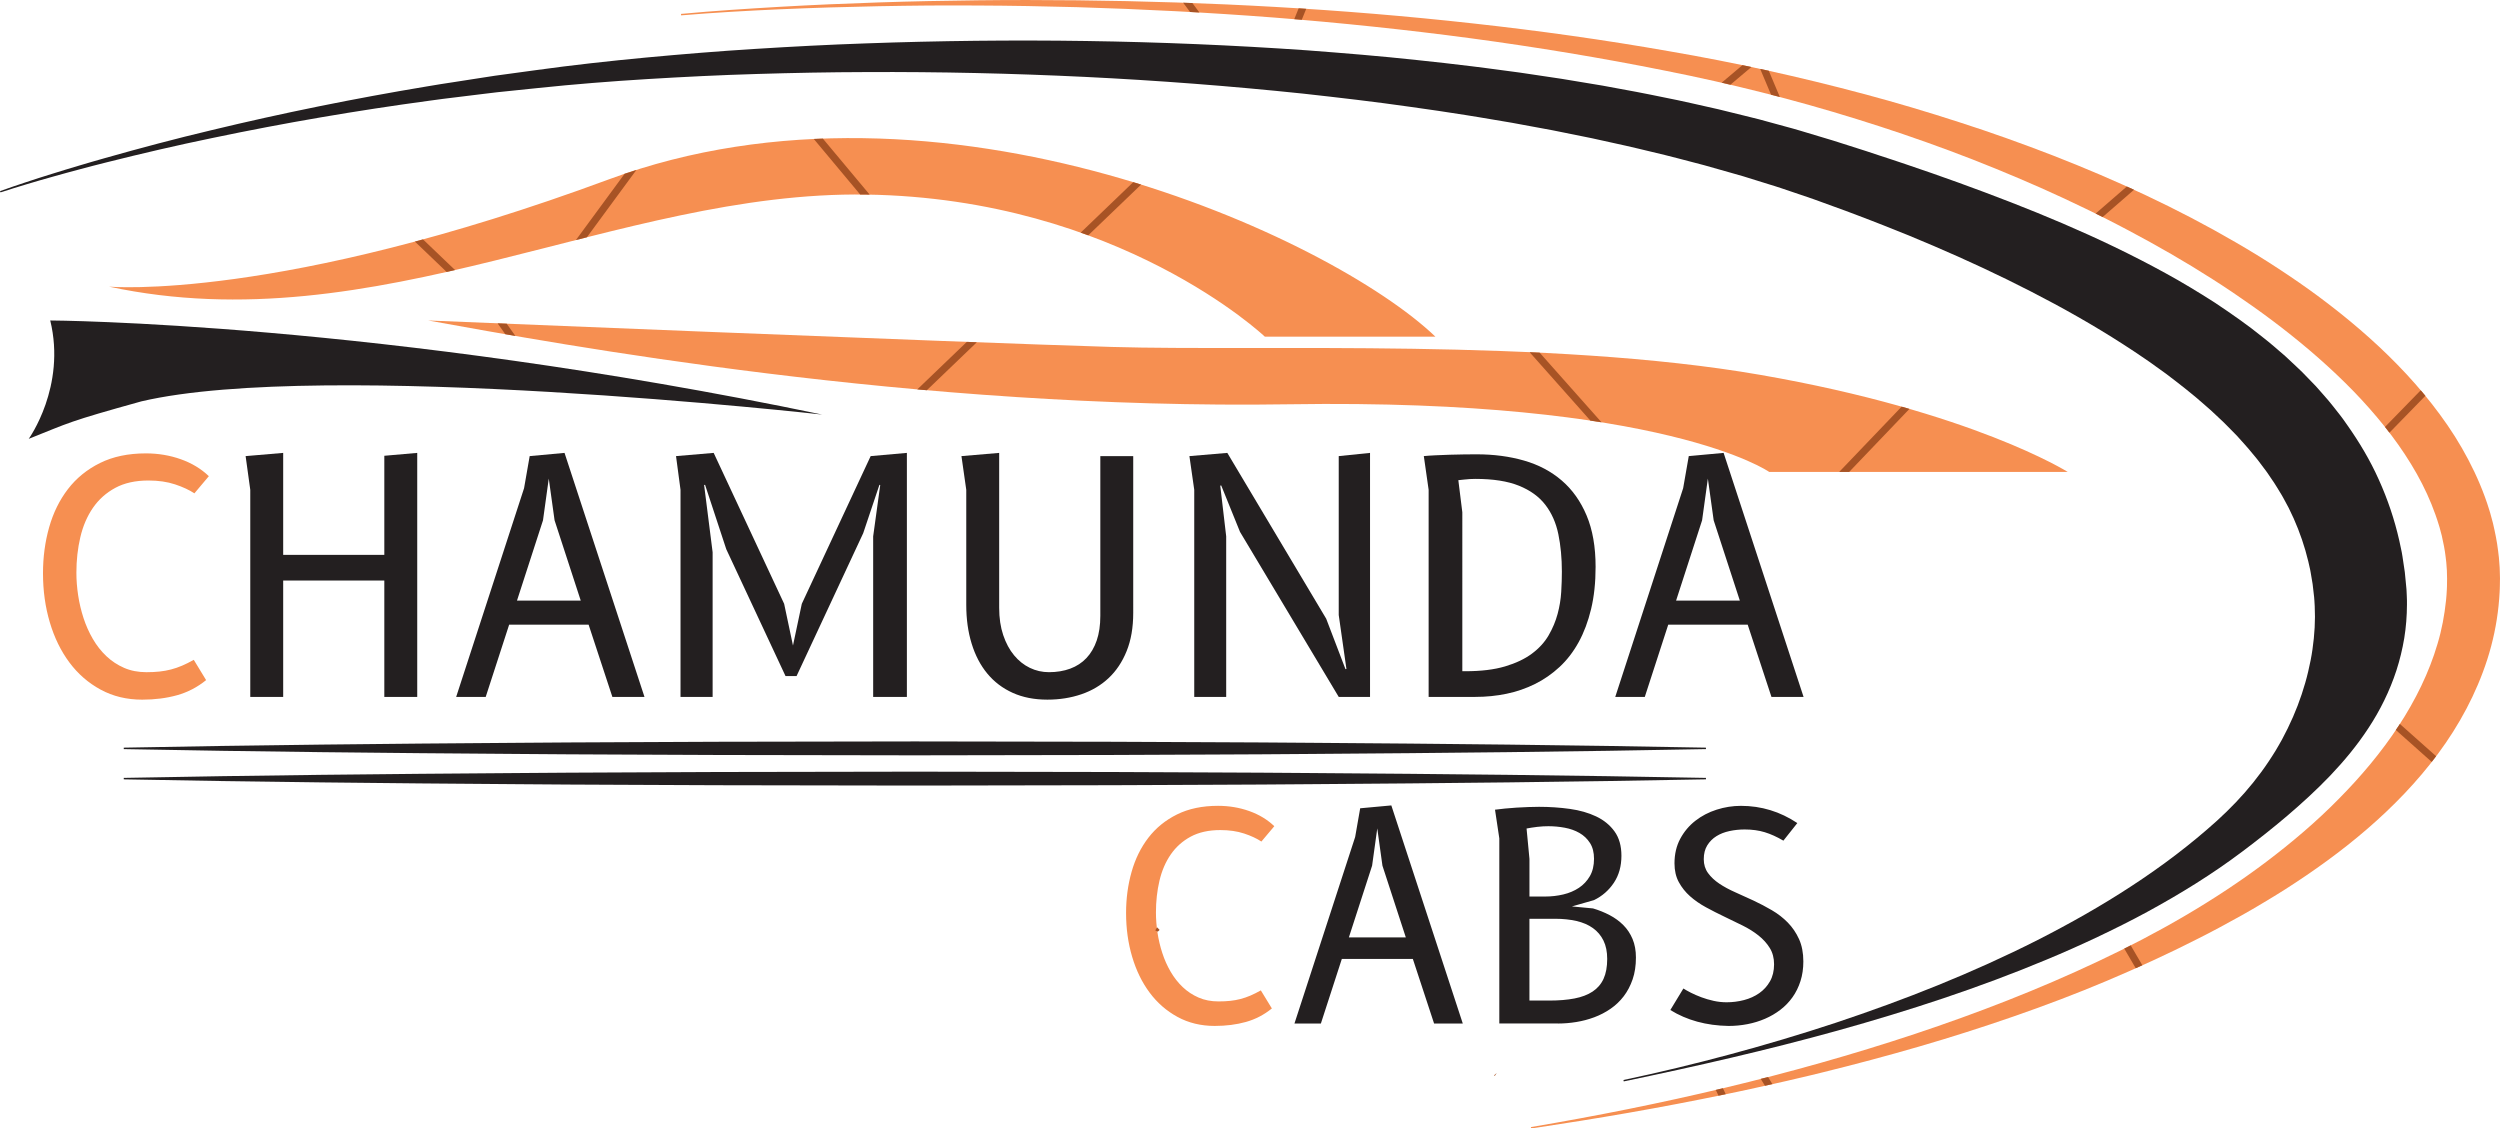
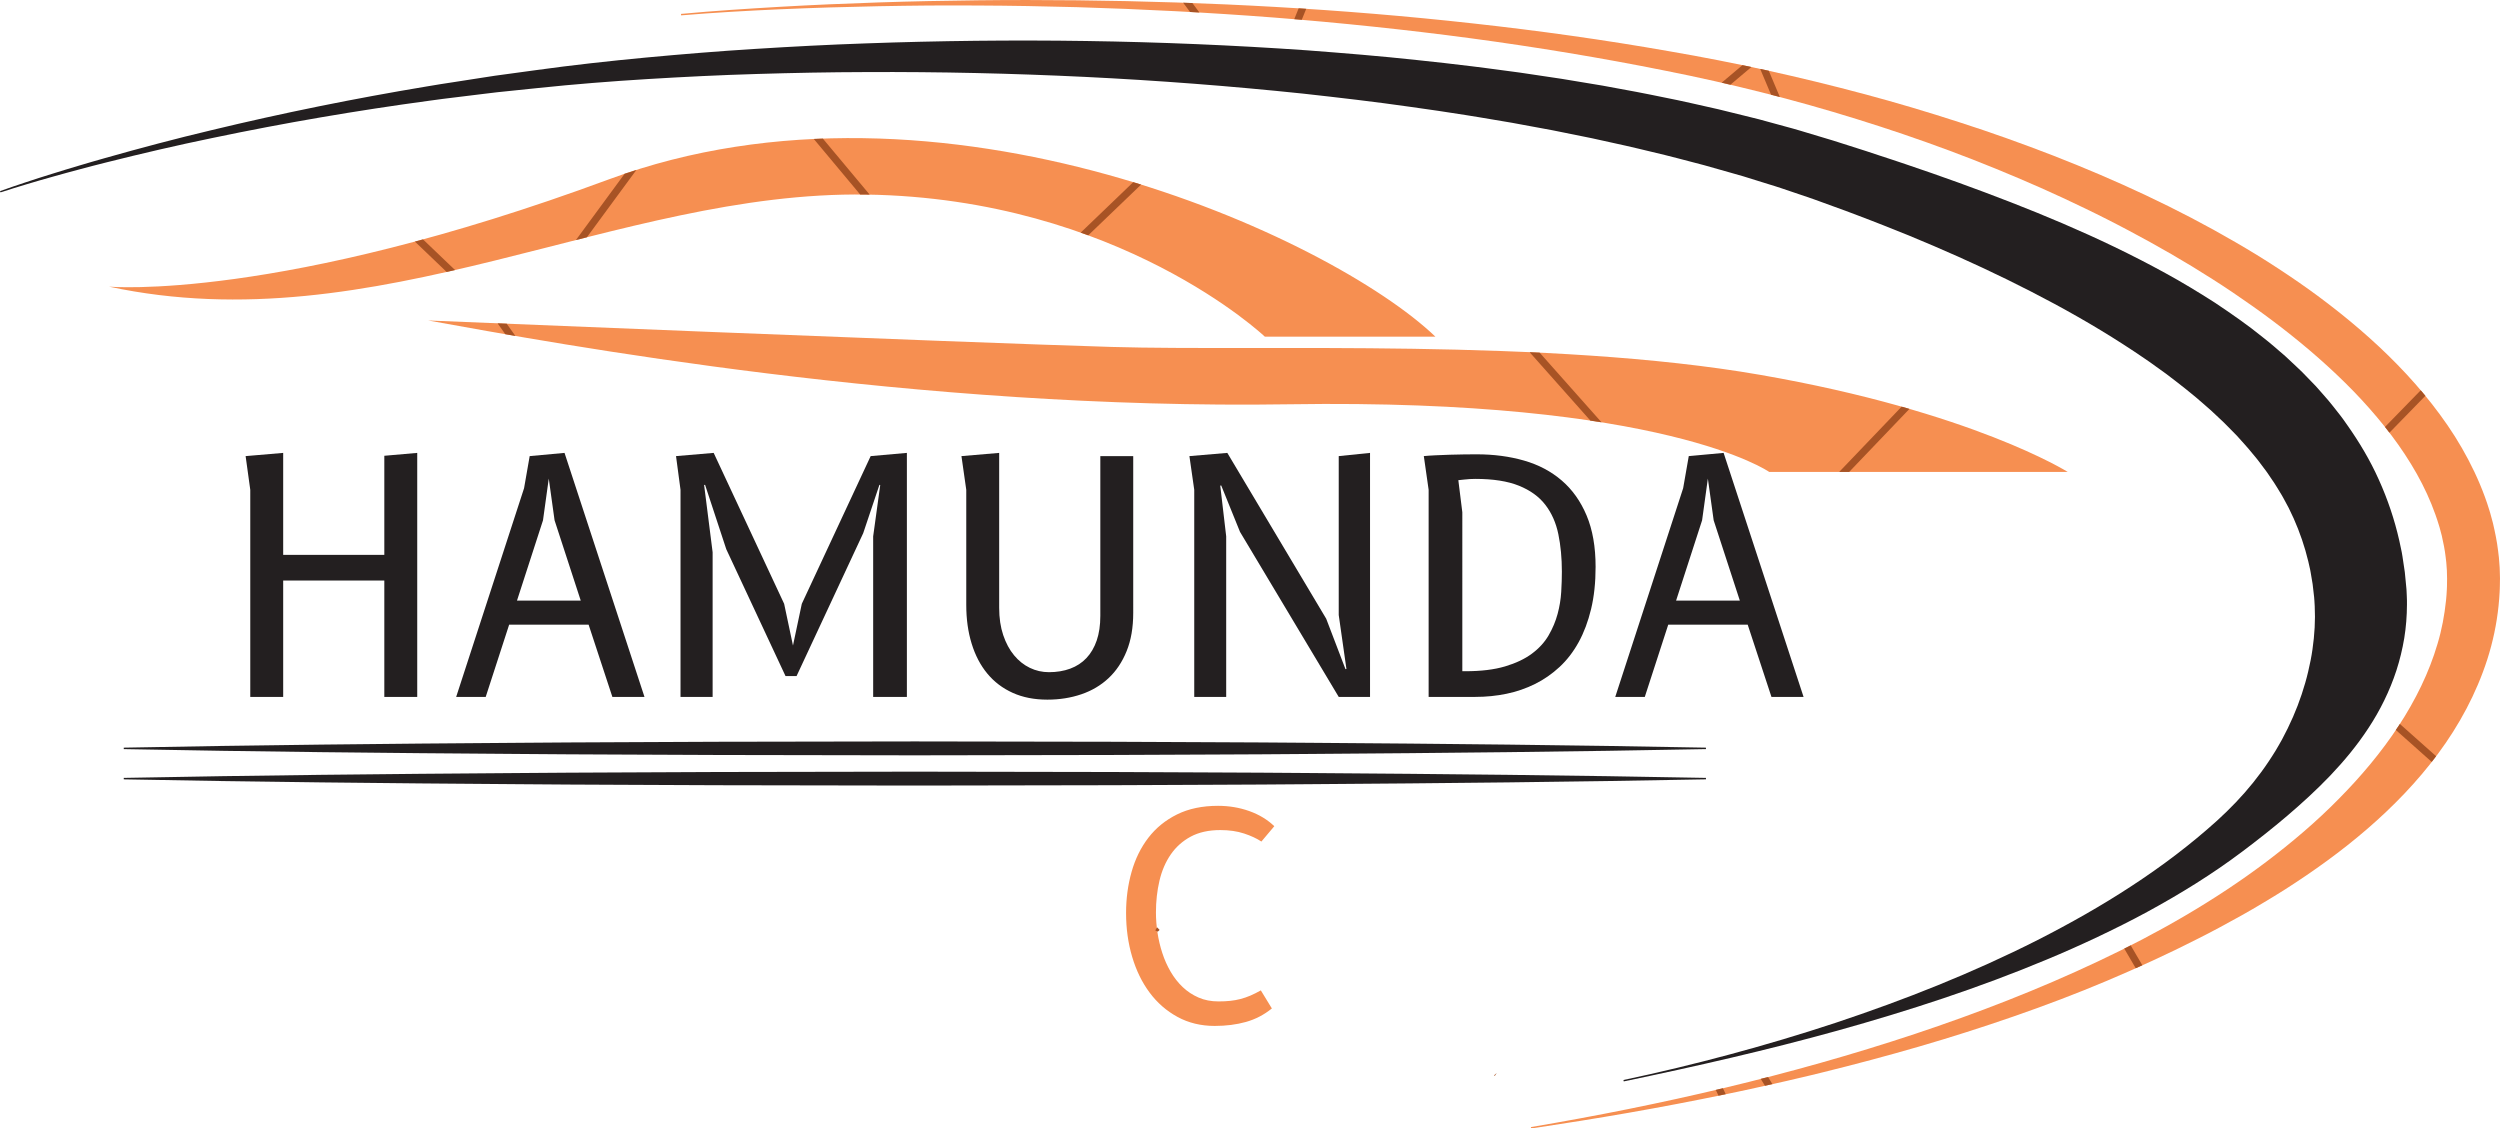
<svg xmlns="http://www.w3.org/2000/svg" version="1.1" id="Layer_1" x="0px" y="0px" viewBox="0 0 1736.33 783.75" style="enable-background:new 0 0 1736.33 783.75;" xml:space="preserve">
  <style type="text/css">
	.st0{fill:#F68F51;}
	.st1{fill:#231F20;}
	.st2{fill:#A75325;}
</style>
  <g>
    <path class="st0" d="M472.97,9.66c22.85-2.13,45.73-3.59,68.63-4.93c22.9-1.31,45.81-2.31,68.74-3.05   c22.92-0.76,45.86-1.22,68.8-1.47c22.94-0.29,45.88-0.24,68.83,0c91.77,1.01,183.57,5.89,274.93,16.04   c45.68,5.03,91.25,11.39,136.57,19.37c45.38,7.79,90.46,17.74,135.06,29.65c22.31,5.94,44.45,12.55,66.45,19.68   c22.02,7.07,43.83,14.87,65.44,23.26c43.18,16.87,85.55,36.38,126.02,59.91c10.13,5.86,20.13,11.98,29.95,18.43   c9.83,6.44,19.54,13.11,29,20.19c18.92,14.14,37.14,29.5,53.89,46.73c8.39,8.59,16.38,17.67,23.88,27.26   c7.48,9.59,14.52,19.67,20.69,30.42c6.19,10.73,11.63,22.05,15.98,33.94c1.15,2.94,2.04,6,3.03,9.02c0.51,1.5,0.9,3.06,1.32,4.59   l1.25,4.62c1.45,6.24,2.77,12.53,3.54,18.95c0.19,1.6,0.42,3.2,0.58,4.81l0.38,4.84l0.18,2.42l0.08,2.43l0.13,4.87   c0.03,1.62-0.05,3.2-0.08,4.79c-0.06,1.59-0.03,3.19-0.16,4.78c-0.23,3.18-0.35,6.37-0.75,9.52c-1.31,12.66-3.95,25.13-7.78,37.11   c-7.7,23.98-19.71,46-34.2,65.56c-14.5,19.6-31.36,36.88-49.34,52.41c-18,15.54-37.19,29.28-56.91,41.89   c-2.47,1.57-4.97,3.09-7.45,4.64c-2.48,1.56-4.98,3.05-7.5,4.53c-2.52,1.48-5,3.02-7.53,4.46l-7.59,4.34   c-10.18,5.67-20.39,11.24-30.77,16.42c-20.68,10.56-41.77,20.13-63.04,29.14c-21.29,8.99-42.88,17.15-64.65,24.7   c-21.77,7.55-43.71,14.54-65.8,20.96c-22.09,6.41-44.31,12.34-66.62,17.83l-8.37,2.05l-8.39,1.97l-8.38,1.97l-8.4,1.89   c-5.6,1.26-11.2,2.54-16.81,3.73c-5.62,1.19-11.21,2.45-16.84,3.57c-22.48,4.65-45.02,8.97-67.62,12.92   c-22.6,3.95-45.25,7.55-67.93,10.96l-0.16-0.99c90.37-15.3,179.98-35.87,266.77-64.71c43.36-14.44,86.01-30.96,127.17-50.4   c41.15-19.36,80.8-41.99,116.73-69.06c17.92-13.55,35-28.06,50.5-43.84c15.54-15.72,29.69-32.57,41.47-50.57   c11.77-17.99,21.2-37.12,27.03-56.99c3.01-9.91,4.85-20.04,5.92-30.17c0.32-2.53,0.39-5.08,0.57-7.62   c0.11-1.27,0.07-2.54,0.11-3.81c0.01-1.27,0.08-2.55,0.05-3.8l-0.09-3.73l-0.04-1.86l-0.14-1.86l-0.27-3.73   c-0.12-1.24-0.3-2.48-0.44-3.73c-0.55-4.97-1.58-9.92-2.69-14.85l-0.98-3.68c-0.33-1.23-0.62-2.46-1.04-3.67   c-0.79-2.43-1.48-4.88-2.4-7.29c-3.41-9.68-7.8-19.17-12.96-28.35c-10.34-18.39-23.63-35.57-38.46-51.58   c-7.41-8.02-15.28-15.7-23.42-23.14c-8.14-7.45-16.6-14.62-25.29-21.55c-8.67-6.95-17.62-13.62-26.74-20.09   c-9.13-6.45-18.4-12.76-27.88-18.78c-18.91-12.11-38.48-23.33-58.44-33.91c-4.97-2.68-10.02-5.21-15.05-7.81   c-5.07-2.51-10.1-5.09-15.22-7.52c-10.17-4.97-20.48-9.67-30.83-14.31c-20.75-9.15-41.77-17.77-63.08-25.7   c-21.31-7.93-42.87-15.25-64.62-21.99c-43.5-13.55-87.79-24.65-132.58-33.53c-44.79-9.02-89.94-16.44-135.28-22.56   c-45.35-6.07-90.9-10.79-136.55-14.4c-45.66-3.52-91.42-5.86-137.21-7.23c-22.9-0.62-45.81-1.05-68.72-1.14   c-11.46-0.1-22.91-0.04-34.37,0c-11.46,0.13-22.91,0.23-34.37,0.48c-22.91,0.44-45.82,1.14-68.72,2.14   c-22.89,1-45.79,2.31-68.62,4.22L472.97,9.66z" />
    <path class="st1" d="M0,132.75c5.99-2.17,12.02-4.22,18.06-6.21l9.07-2.97l9.11-2.86c6.06-1.94,12.17-3.73,18.27-5.57   c6.09-1.87,12.22-3.57,18.34-5.33c24.5-6.94,49.12-13.48,73.9-19.37c49.53-11.94,99.52-22.07,149.82-30.43   c6.27-1.14,12.59-2.02,18.88-3.02l18.9-2.94l9.45-1.46l9.48-1.29l18.96-2.59c25.27-3.5,50.67-6.31,76.07-8.71   c25.41-2.37,50.86-4.47,76.33-6.04c25.47-1.61,50.97-2.94,76.48-3.82c102.04-3.67,204.34-2.36,306.48,4.8   c25.52,1.94,51.06,4,76.54,6.77c12.76,1.25,25.48,2.85,38.22,4.34c3.19,0.36,6.37,0.78,9.55,1.21l9.54,1.27l9.54,1.27l4.77,0.64   l4.76,0.71L1079.6,54l4.77,0.71l4.76,0.79l9.51,1.58l9.52,1.58l4.76,0.79l4.75,0.88l18.99,3.51c3.17,0.56,6.33,1.2,9.48,1.86   l9.47,1.93c6.31,1.3,12.64,2.52,18.93,4l18.9,4.26c6.29,1.48,12.56,3.09,18.84,4.64l9.42,2.34l9.38,2.56l9.38,2.56   c3.12,0.88,6.27,1.65,9.37,2.63l18.67,5.61l4.66,1.4l4.59,1.46l9.19,2.93l9.19,2.93l9.16,3.04c6.11,2.03,12.25,3.96,18.34,6.08   l18.3,6.27l18.26,6.49c48.61,17.65,97.03,37.19,143.7,62.84c11.68,6.36,23.14,13.35,34.51,20.61   c11.23,7.54,22.46,15.22,33.16,23.95c5.44,4.19,10.65,8.83,15.9,13.37c2.58,2.34,5.11,4.79,7.66,7.18l3.81,3.63l3.69,3.8l3.69,3.81   c1.23,1.27,2.48,2.52,3.63,3.89l7.05,8.05c2.32,2.72,4.5,5.61,6.74,8.42c1.1,1.43,2.26,2.79,3.3,4.29l3.15,4.44   c8.36,11.85,15.96,24.53,22.01,38.09c6.11,13.51,10.9,27.71,14.18,42.21l1.16,5.45c0.39,1.82,0.79,3.63,1.04,5.46   c0.57,3.65,1.15,7.31,1.64,10.97l1.07,10.98l0.12,1.38l0.07,1.47l0.13,2.93c0.11,1.96,0.13,3.91,0.11,5.87   c-0.02,7.82-0.63,15.62-1.87,23.27c-1.27,7.64-3.09,15.12-5.42,22.36c-4.72,14.47-11.42,27.91-19.4,40.03   c-7.93,12.17-17.06,23.08-26.63,33.14c-9.6,10.03-19.68,19.2-29.88,27.92c-10.22,8.7-20.64,16.89-31.16,24.8   c-21.03,15.84-43.28,29.5-66.01,41.88c-11.37,6.19-22.94,11.93-34.58,17.46c-11.65,5.5-23.39,10.75-35.25,15.66   c-47.39,19.81-96.05,35.63-145.16,49.32c-49.14,13.64-98.79,24.95-148.6,35.31l-0.21-0.98c24.88-5.26,49.61-11.22,74.16-17.84   c24.55-6.6,48.92-13.86,73.03-21.83c48.18-16.01,95.47-34.77,140.51-57.57c22.47-11.47,44.43-23.83,65.35-37.58   c20.95-13.68,40.88-28.73,59.14-45.22c9.1-8.27,17.63-17.11,25.21-26.58c3.77-4.75,7.41-9.57,10.7-14.58   c1.69-2.47,3.26-5.01,4.83-7.53c0.79-1.26,1.5-2.56,2.25-3.84c0.73-1.29,1.49-2.55,2.18-3.85c5.59-10.36,10.24-20.95,13.72-31.51   c1.75-5.28,3.28-10.53,4.49-15.75c1.22-5.21,2.29-10.36,2.99-15.47c1.47-10.21,2.04-20.15,1.55-29.94   c-0.07-1.22-0.08-2.45-0.21-3.66l-0.14-1.83l-0.07-0.91l-0.12-0.99l-0.92-7.99l-1.33-7.88c-0.18-1.32-0.5-2.61-0.79-3.9l-0.87-3.87   c-2.47-10.29-5.87-20.28-10.19-29.96l-3.41-7.21l-3.81-7.07c-0.59-1.19-1.36-2.32-2.04-3.48l-2.1-3.46   c-1.33-2.34-2.93-4.56-4.46-6.82l-2.29-3.4c-0.74-1.14-1.64-2.21-2.45-3.32l-2.49-3.31c-0.85-1.09-1.6-2.24-2.52-3.3l-5.34-6.45   c-0.86-1.09-1.83-2.13-2.77-3.18l-2.83-3.15l-2.83-3.16l-3-3.06c-2.02-2.03-3.98-4.09-6.03-6.1c-4.25-3.92-8.3-8.01-12.79-11.78   c-8.68-7.77-18.06-15.05-27.55-22.24l-7.3-5.24c-2.43-1.75-4.84-3.53-7.37-5.19c-5.01-3.36-9.95-6.82-15.12-10.04   c-20.41-13.16-41.87-25.27-63.9-36.58c-22.04-11.33-44.67-21.85-67.67-31.7l-17.32-7.28l-17.47-6.99   c-5.82-2.34-11.72-4.52-17.58-6.79l-8.82-3.33l-8.87-3.22l-8.87-3.23l-4.44-1.61l-4.42-1.52l-17.68-5.99   c-2.93-1.04-5.94-1.88-8.91-2.83l-8.94-2.78l-8.94-2.78l-9.01-2.57c-6.02-1.7-12.01-3.47-18.05-5.11l-18.18-4.76   c-6.04-1.64-12.16-3.04-18.26-4.52l-9.15-2.2c-3.05-0.74-6.1-1.47-9.17-2.13l-18.4-4.06l-4.6-1.02l-4.62-0.94l-9.25-1.87   l-9.25-1.87l-4.62-0.93l-4.64-0.86l-18.58-3.43l-4.64-0.86l-4.66-0.79l-9.32-1.57l-9.32-1.57c-3.11-0.53-6.21-1.05-9.33-1.51   c-12.47-1.9-24.93-3.9-37.44-5.56c-24.99-3.59-50.1-6.49-75.23-9.28c-50.29-5.26-100.79-9.14-151.39-11.61   c-50.6-2.44-101.3-3.6-152-3.35c-25.35,0.06-50.71,0.56-76.05,1.33c-25.35,0.74-50.68,2-75.98,3.54   c-25.31,1.56-50.58,3.54-75.8,6.2l-18.93,1.96l-9.47,0.98l-9.45,1.14l-18.89,2.32c-6.29,0.8-12.6,1.49-18.88,2.44   c-50.31,6.8-100.4,15.38-150.13,25.78c-24.88,5.13-49.64,10.89-74.28,17.09c-6.15,1.58-12.32,3.1-18.45,4.79   c-6.13,1.66-12.28,3.27-18.39,5.03l-9.17,2.6l-9.14,2.7c-6.09,1.82-12.16,3.7-18.19,5.68L0,132.75z" />
    <path class="st0" d="M75.74,199.09c0,0,117.45,10.49,347.23-74.55c229.79-85.05,501.45,39.83,573.96,109.28H878.47   c0,0-101.11-96-276.76-98.69C428.1,132.47,261.61,238.92,75.74,199.09z" />
    <path class="st0" d="M297.36,222.58c0,0,370.72,15.32,474.89,18.38c104.17,3.06,303.32-6.13,450.38,19.4   c147.06,25.53,213.45,67.4,213.45,67.4h-207.32c0,0-72.51-51.06-332.94-46.98C635.4,284.88,389.02,239.07,297.36,222.58z" />
-     <path class="st1" d="M571.06,287.94c0,0-346.21-38.81-472.85-9.19c-51.45,14.3-49.4,14.55-78.26,26.04c0,0,26.17-36.26,14.94-82.21   C34.89,222.58,262.64,223.6,571.06,287.94z" />
    <path class="st0" d="M875.69,687.85c-2.59,1.46-5.02,2.67-7.28,3.64c-2.26,0.96-4.53,1.74-6.83,2.34c-2.29,0.6-4.67,1.03-7.13,1.29   c-2.46,0.27-5.18,0.4-8.17,0.4c-5.12,0-9.73-0.89-13.85-2.69c-4.12-1.79-7.79-4.21-11.01-7.27c-3.22-3.05-6.01-6.61-8.37-10.66   c-2.36-4.05-4.29-8.36-5.78-12.95c-1.5-4.58-2.61-9.28-3.34-14.09c-0.73-4.81-1.1-9.51-1.1-14.09c0-7.77,0.81-15.12,2.44-22.06   c1.63-6.94,4.24-13.01,7.82-18.22c3.59-5.21,8.2-9.34,13.85-12.4c5.65-3.05,12.52-4.58,20.63-4.58c6.18,0,11.68,0.8,16.49,2.39   c4.82,1.59,8.82,3.46,12.01,5.58l8.97-10.66c-4.78-4.58-10.58-8.09-17.39-10.51c-6.81-2.42-14.04-3.64-21.68-3.64   c-10.96,0-20.46,1.99-28.5,5.98c-8.04,3.99-14.67,9.38-19.9,16.19c-5.23,6.81-9.12,14.72-11.66,23.72   c-2.55,9-3.82,18.52-3.82,28.55c0,10.76,1.4,20.9,4.22,30.4c2.81,9.5,6.86,17.81,12.16,24.91c5.29,7.11,11.76,12.74,19.4,16.89   c7.64,4.15,16.24,6.23,25.81,6.23c7.84,0,15.05-0.92,21.63-2.76c6.58-1.84,12.59-4.96,18.04-9.38L875.69,687.85z" />
-     <path class="st1" d="M1248.3,571.65c-11.96-7.97-25.01-11.96-39.17-11.96c-5.71,0-11.33,0.88-16.84,2.64   c-5.52,1.76-10.45,4.33-14.8,7.72c-4.35,3.39-7.86,7.56-10.51,12.51c-2.66,4.95-3.99,10.65-3.99,17.09c0,4.98,1,9.32,2.99,13   s4.6,6.96,7.82,9.82c3.22,2.86,6.91,5.42,11.06,7.67c4.15,2.26,8.39,4.42,12.71,6.48c4.32,2.06,8.55,4.12,12.71,6.18   c4.15,2.06,7.84,4.37,11.06,6.93c3.22,2.56,5.83,5.45,7.82,8.67c1.99,3.22,2.99,6.99,2.99,11.31c0,4.58-0.95,8.54-2.84,11.86   c-1.89,3.32-4.39,6.06-7.47,8.22c-3.09,2.16-6.61,3.75-10.56,4.78c-3.95,1.03-7.99,1.54-12.11,1.54c-3.06,0-6.08-0.33-9.07-1   c-2.99-0.66-5.81-1.5-8.47-2.49c-2.66-1-5.07-2.04-7.23-3.14c-2.16-1.1-3.9-2.08-5.23-2.94l-9.07,14.95   c11.49,7.11,24.98,10.8,40.46,11.06c4.45,0,8.82-0.42,13.11-1.25s8.35-2.08,12.21-3.74c3.85-1.66,7.41-3.74,10.66-6.23   c3.25-2.49,6.06-5.4,8.42-8.72c2.36-3.32,4.2-7.06,5.53-11.21c1.33-4.15,1.99-8.69,1.99-13.6c0-5.98-1-11.16-2.99-15.55   s-4.6-8.22-7.82-11.51c-3.22-3.29-6.91-6.14-11.06-8.57c-4.15-2.42-8.39-4.65-12.71-6.68c-4.32-2.03-8.55-3.95-12.71-5.78   c-4.15-1.83-7.84-3.82-11.06-5.98c-3.22-2.16-5.83-4.6-7.82-7.33c-1.99-2.72-2.99-5.95-2.99-9.67c0-3.79,0.81-6.99,2.44-9.62   c1.63-2.62,3.75-4.75,6.38-6.38c2.62-1.63,5.65-2.81,9.07-3.54c3.42-0.73,6.93-1.1,10.51-1.1c5.12,0,9.75,0.63,13.9,1.89   c4.15,1.26,8.49,3.22,13,5.88L1248.3,571.65z M1062.24,638.12h17.94c5.38,0,10.3,0.52,14.75,1.54c4.45,1.03,8.25,2.67,11.41,4.93   c3.15,2.26,5.6,5.15,7.32,8.67c1.73,3.52,2.59,7.77,2.59,12.76c0,5.51-0.85,10.12-2.54,13.8c-1.69,3.69-4.24,6.64-7.62,8.87   c-3.39,2.23-7.57,3.82-12.56,4.78c-4.98,0.96-10.76,1.45-17.34,1.45h-13.95V638.12z M1082.18,710.87c4.12,0,8.32-0.35,12.61-1.05   c4.29-0.7,8.44-1.79,12.46-3.29c4.02-1.5,7.79-3.45,11.31-5.88c3.52-2.42,6.58-5.33,9.17-8.72c2.59-3.39,4.65-7.31,6.18-11.76   c1.53-4.45,2.29-9.5,2.29-15.15c0-4.85-0.78-9.13-2.34-12.86c-1.56-3.72-3.7-6.94-6.43-9.67c-2.72-2.72-5.9-5.03-9.52-6.93   c-3.62-1.89-7.46-3.44-11.51-4.63l-14.65-1.39l15.35-4.39c5.71-2.79,10.31-6.81,13.8-12.06c3.49-5.25,5.23-11.49,5.23-18.74   c0-6.84-1.59-12.47-4.78-16.89c-3.19-4.42-7.44-7.89-12.76-10.42c-5.32-2.52-11.41-4.27-18.29-5.23c-6.88-0.96-14-1.45-21.38-1.45   c-2.13,0-4.55,0.05-7.27,0.15c-2.73,0.1-5.48,0.23-8.27,0.4c-2.79,0.17-5.5,0.38-8.12,0.65c-2.62,0.27-4.93,0.53-6.93,0.8   l2.99,19.93v128.56H1082.18z M1060.25,575.43c1-0.2,2.14-0.4,3.44-0.6c1.29-0.2,2.62-0.38,3.99-0.55c1.36-0.17,2.71-0.28,4.04-0.35   c1.33-0.07,2.56-0.1,3.69-0.1c3.79,0,7.57,0.35,11.36,1.05c3.79,0.7,7.19,1.91,10.21,3.64c3.02,1.73,5.46,4.05,7.33,6.98   c1.86,2.92,2.79,6.58,2.79,10.96c0,4.72-0.96,8.74-2.89,12.06c-1.93,3.32-4.47,6.03-7.62,8.12c-3.16,2.09-6.76,3.62-10.81,4.58   c-4.05,0.96-8.24,1.45-12.56,1.45h-10.96v-26.11L1060.25,575.43z M960.15,601.24l16.24,49.83h-39.56l16.14-49.83l3.59-25.91   L960.15,601.24z M917.39,710.87l14.55-44.85h49.33l14.75,44.85h19.93l-49.63-151.48l-21.63,1.99l-3.49,19.93l-42.16,129.55H917.39z   " />
-     <path class="st0" d="M134.58,458.27c-2.9,1.64-5.61,2.99-8.14,4.07c-2.53,1.08-5.07,1.95-7.64,2.62c-2.56,0.67-5.22,1.15-7.97,1.45   c-2.75,0.3-5.8,0.45-9.14,0.45c-5.72,0-10.89-1-15.5-3.01c-4.61-2.01-8.72-4.72-12.32-8.13c-3.61-3.42-6.73-7.39-9.37-11.92   c-2.64-4.53-4.79-9.36-6.47-14.48c-1.67-5.12-2.92-10.38-3.74-15.76c-0.82-5.38-1.23-10.64-1.23-15.76   c0-8.69,0.91-16.92,2.73-24.68c1.82-7.76,4.74-14.56,8.75-20.39c4.01-5.83,9.18-10.45,15.5-13.87c6.32-3.42,14.01-5.13,23.08-5.13   c6.91,0,13.06,0.89,18.45,2.68c5.39,1.78,9.87,3.87,13.44,6.24l10.04-11.93c-5.35-5.13-11.84-9.05-19.46-11.76   c-7.62-2.71-15.7-4.07-24.25-4.07c-12.27,0-22.9,2.23-31.89,6.69c-8.99,4.46-16.42,10.5-22.27,18.12   c-5.85,7.62-10.2,16.47-13.05,26.54c-2.85,10.07-4.27,20.72-4.27,31.94c0,12.04,1.57,23.38,4.72,34.01   c3.14,10.63,7.68,19.92,13.6,27.88c5.92,7.96,13.16,14.26,21.71,18.9c8.55,4.65,18.17,6.97,28.88,6.97c8.77,0,16.84-1.03,24.2-3.08   c7.36-2.06,14.09-5.55,20.18-10.49L134.58,458.27z" />
    <polygon class="st1" points="289.78,484.03 289.78,314.55 266.92,316.55 266.92,385.35 196.68,385.35 196.68,314.55 170.59,316.78    173.82,340.19 173.82,484.03 196.68,484.03 196.68,403.19 266.92,403.19 266.92,484.03  " />
    <path class="st1" d="M385.17,361.38l18.17,55.75h-44.27l18.06-55.75l4.01-28.99L385.17,361.38z M337.34,484.03l16.28-50.17h55.19   l16.5,50.17h22.3l-55.53-169.48l-24.2,2.23l-3.9,22.3l-47.16,144.95H337.34z" />
    <polygon class="st1" points="629.86,484.03 629.86,314.55 604.71,316.78 556.88,419.36 550.75,448.35 544.61,419.36 495.67,314.55    469.52,316.78 472.64,340.19 472.64,484.03 494.94,484.03 494.94,383.56 489.03,336.85 489.7,336.73 504.42,381.45 545.56,469.53    553.25,469.53 599.53,370.3 610.79,336.73 611.35,336.85 606.44,372.53 606.44,484.03  " />
    <path class="st1" d="M764.21,316.78v110.97c0,6.54-0.84,12.24-2.51,17.1c-1.67,4.87-4.05,8.93-7.14,12.2   c-3.09,3.27-6.84,5.72-11.26,7.35c-4.42,1.63-9.35,2.45-14.77,2.45c-4.68,0-9.11-1-13.27-3.01c-4.16-2.01-7.82-4.92-10.98-8.75   c-3.16-3.82-5.67-8.5-7.53-14.04c-1.86-5.53-2.79-11.83-2.79-18.89V314.55l-26.2,2.23l3.34,23.42v79.95   c0,9.81,1.24,18.77,3.74,26.87c2.49,8.1,6.11,15.04,10.87,20.79c4.76,5.76,10.63,10.22,17.62,13.38   c6.99,3.16,15.01,4.74,24.08,4.74c8.47,0,16.35-1.25,23.64-3.74c7.28-2.49,13.58-6.22,18.9-11.21c5.31-4.98,9.5-11.24,12.54-18.79   c3.05-7.54,4.57-16.37,4.57-26.48V316.78H764.21z" />
    <polygon class="st1" points="951.53,484.03 951.53,314.55 929.79,316.78 929.79,427.16 935.14,464.63 934.47,464.74 921.09,429.72    852.41,314.55 826.09,316.78 829.44,340.19 829.44,484.03 851.63,484.03 851.63,372.53 847.5,337.29 848.17,337.18 861.22,369.4    929.79,484.03  " />
    <path class="st1" d="M1190.2,361.38l18.17,55.75h-44.27l18.06-55.75l4.01-28.99L1190.2,361.38z M1142.36,484.03l16.28-50.17h55.19   l16.5,50.17h22.3l-55.53-169.48l-24.2,2.23l-3.9,22.3l-47.16,144.95H1142.36z M1012.86,333.5c1.49-0.15,2.9-0.3,4.24-0.45   c1.19-0.15,2.45-0.26,3.79-0.33c1.34-0.07,2.6-0.11,3.79-0.11c12.34,0,22.43,1.58,30.27,4.74c7.84,3.16,13.96,7.58,18.34,13.27   c4.38,5.69,7.4,12.49,9.03,20.4c1.63,7.92,2.45,16.6,2.45,26.04c0,4.31-0.15,8.99-0.45,14.05c-0.3,5.05-1.13,10.15-2.51,15.28   c-1.38,5.13-3.46,10.09-6.24,14.88c-2.79,4.79-6.65,9.03-11.6,12.71c-4.94,3.68-11.17,6.63-18.68,8.87   c-7.51,2.23-16.65,3.34-27.43,3.34h-2.23V355.8L1012.86,333.5z M992.23,340.19v143.83h32.45c7.43,0,14.64-0.72,21.63-2.17   c6.99-1.45,13.58-3.72,19.79-6.8c6.21-3.08,11.89-7.03,17.06-11.82c5.17-4.79,9.59-10.54,13.27-17.23   c3.68-6.69,6.56-14.36,8.64-23.02c2.08-8.66,3.12-18.42,3.12-29.27c0-13.9-2.08-25.79-6.24-35.68   c-4.16-9.89-9.92-17.99-17.28-24.31c-7.36-6.32-16.08-10.93-26.15-13.83c-10.07-2.9-21.02-4.35-32.84-4.35   c-2.45,0-5.33,0.02-8.64,0.06c-3.31,0.04-6.65,0.11-10.03,0.22c-3.38,0.11-6.67,0.24-9.87,0.39c-3.2,0.15-5.95,0.33-8.25,0.56   L992.23,340.19z" />
    <path class="st1" d="M85.95,519.27c91.57-1.8,183.15-2.74,274.72-3.37l34.34-0.25l34.34-0.16l68.68-0.31l137.36-0.24l137.36,0.24   l68.68,0.31l34.34,0.16l34.34,0.25c91.57,0.64,183.15,1.58,274.72,3.37v1c-91.57,1.8-183.15,2.74-274.72,3.37l-34.34,0.25   l-34.34,0.16l-68.68,0.3L635.4,524.6l-137.36-0.24l-68.68-0.3l-34.34-0.16l-34.34-0.25c-91.57-0.63-183.15-1.58-274.72-3.37V519.27   z" />
    <path class="st1" d="M85.95,540.27c91.57-1.8,183.15-2.74,274.72-3.37l34.34-0.25l34.34-0.16l68.68-0.31l137.36-0.24l137.36,0.24   l68.68,0.31l34.34,0.16l34.34,0.25c91.57,0.64,183.15,1.58,274.72,3.37v1c-91.57,1.8-183.15,2.74-274.72,3.37l-34.34,0.25   l-34.34,0.16l-68.68,0.3L635.4,545.6l-137.36-0.24l-68.68-0.3l-34.34-0.16l-34.34-0.25c-91.57-0.63-183.15-1.58-274.72-3.37V540.27   z" />
    <path class="st2" d="M1277.38,327.77h6.92l41.87-43.78c-1.79-0.52-3.6-1.04-5.43-1.56L1277.38,327.77z" />
    <path class="st2" d="M351.91,224.82c-2.16-0.09-4.27-0.17-6.32-0.26l5.38,7.57c2.29,0.4,4.63,0.8,7,1.21L351.91,224.82z" />
    <path class="st2" d="M750.55,161.57c1.77,0.62,3.52,1.25,5.25,1.89l36.74-35.26c-1.82-0.57-3.64-1.13-5.47-1.68l-35.62,34.19   L750.55,161.57z" />
    <path class="st2" d="M1069.35,244.94c-2.33-0.11-4.65-0.22-6.98-0.33l42.2,47.51c2.63,0.39,5.22,0.79,7.75,1.2L1069.35,244.94z" />
-     <path class="st2" d="M678.43,237.71c-2.3-0.09-4.61-0.17-6.95-0.26l-32.82,31.5l-1.57,1.51c2.2,0.2,4.41,0.39,6.62,0.58   l32.98-31.65L678.43,237.71z" />
    <path class="st2" d="M293.8,166.27c-1.88,0.51-3.77,1.03-5.63,1.53l22.04,21.09c1.95-0.44,3.89-0.89,5.84-1.33L293.8,166.27z" />
    <path class="st2" d="M433.81,120.69l-33.82,46.03c2.54-0.64,5.08-1.29,7.62-1.92l34.38-46.78   C439.26,118.88,436.53,119.77,433.81,120.69z" />
    <path class="st2" d="M604.01,135.18L571.5,96.26c-2.1,0.07-4.2,0.16-6.3,0.26l32.22,38.58c1.43,0.01,2.85,0,4.28,0.02   C602.48,135.14,603.24,135.16,604.01,135.18z" />
    <polygon class="st2" points="804.97,641.94 804.94,641.93 804.94,641.92  " />
    <path class="st2" d="M803.66,644.07l-1.31,2.13c0.13,0.08,0.65,0.38,1.8,0.87l1.25-1.2L803.66,644.07z" />
    <polygon class="st2" points="804.32,642.98 804.97,641.94 804.94,641.92  " />
    <path class="st2" d="M1039.57,745.18l-1.87,1.66l0.22,0.24c0.17,0.11,0.27,0.18,0.27,0.18L1039.57,745.18z" />
    <path class="st2" d="M1225.82,754.1c1.72-0.39,3.43-0.77,5.15-1.16l-3.01-4.92c-1.69,0.44-3.38,0.86-5.07,1.29L1225.82,754.1z" />
    <path class="st2" d="M1196.63,755.8c-1.66,0.4-3.32,0.78-4.97,1.17l1.87,4.01c1.68-0.34,3.36-0.68,5.04-1.02L1196.63,755.8z" />
    <path class="st2" d="M1228.47,49.15c-1.99-0.44-3.98-0.86-5.97-1.29l7.57,17.93c2.03,0.52,4.07,1.06,6.1,1.59L1228.47,49.15z" />
    <path class="st2" d="M1684.5,274.91c-1.06-1.3-2.14-2.58-3.23-3.85l-24.82,25.46c1.05,1.32,2.08,2.65,3.1,3.98L1684.5,274.91z" />
    <path class="st2" d="M1666.78,502.8c-0.3,0.46-0.59,0.93-0.9,1.39c-0.62,0.94-1.27,1.87-1.9,2.81l24.93,22.18   c1.03-1.32,2.04-2.64,3.05-3.98L1666.78,502.8z" />
-     <path class="st2" d="M1455.49,148.33c1.62,0.8,3.23,1.61,4.84,2.42l21.82-18.95c-1.67-0.77-3.34-1.52-5.01-2.27L1455.49,148.33z" />
    <path class="st2" d="M1479.83,656.58c-1.49,0.76-2.98,1.5-4.48,2.25l7.99,13.64c1.53-0.68,3.06-1.36,4.59-2.05L1479.83,656.58z" />
    <path class="st2" d="M826.52,8.31c2.17,0.12,4.33,0.23,6.5,0.36l-4.88-6.56c-2.13-0.08-4.27-0.16-6.4-0.23L826.52,8.31z" />
    <path class="st2" d="M1195.74,57.44c2.03,0.46,4.06,0.93,6.08,1.41l14.57-12.3c-2.06-0.44-4.12-0.89-6.19-1.32L1195.74,57.44z" />
    <path class="st2" d="M907.22,6.12c-1.75-0.11-3.5-0.23-5.26-0.35l-3.06,7.54c1.74,0.15,3.48,0.29,5.22,0.44L907.22,6.12z" />
  </g>
</svg>